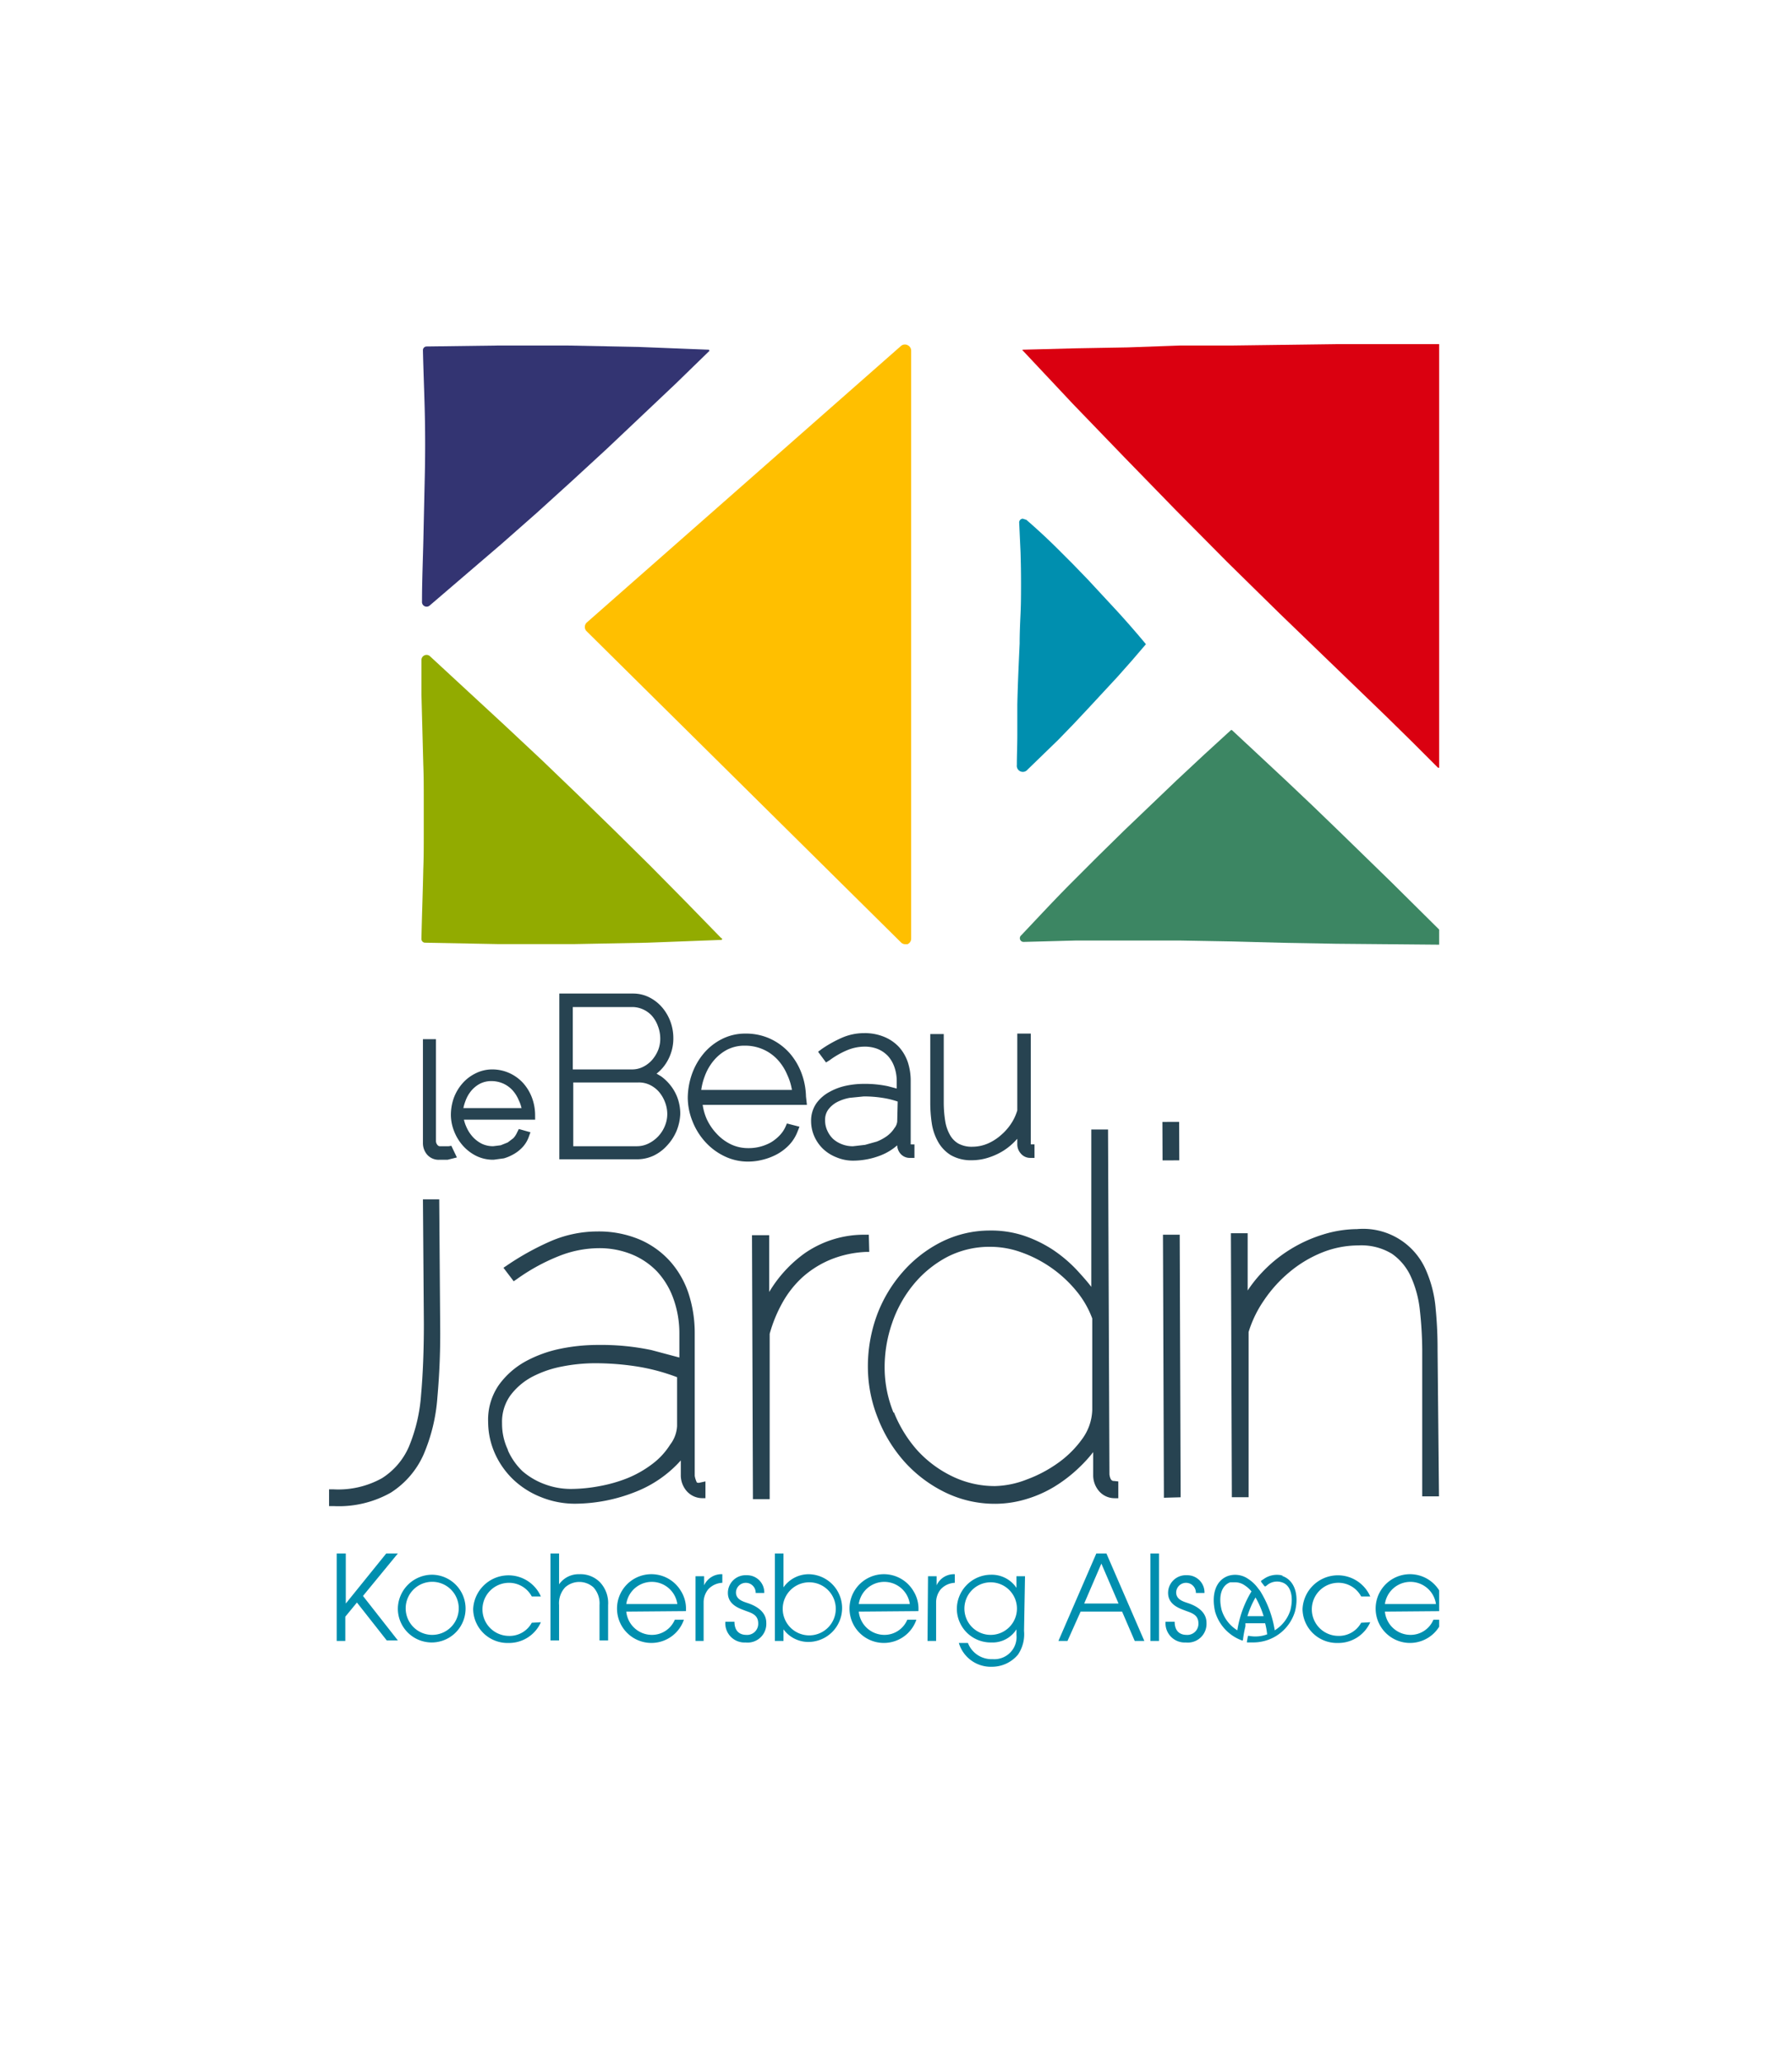
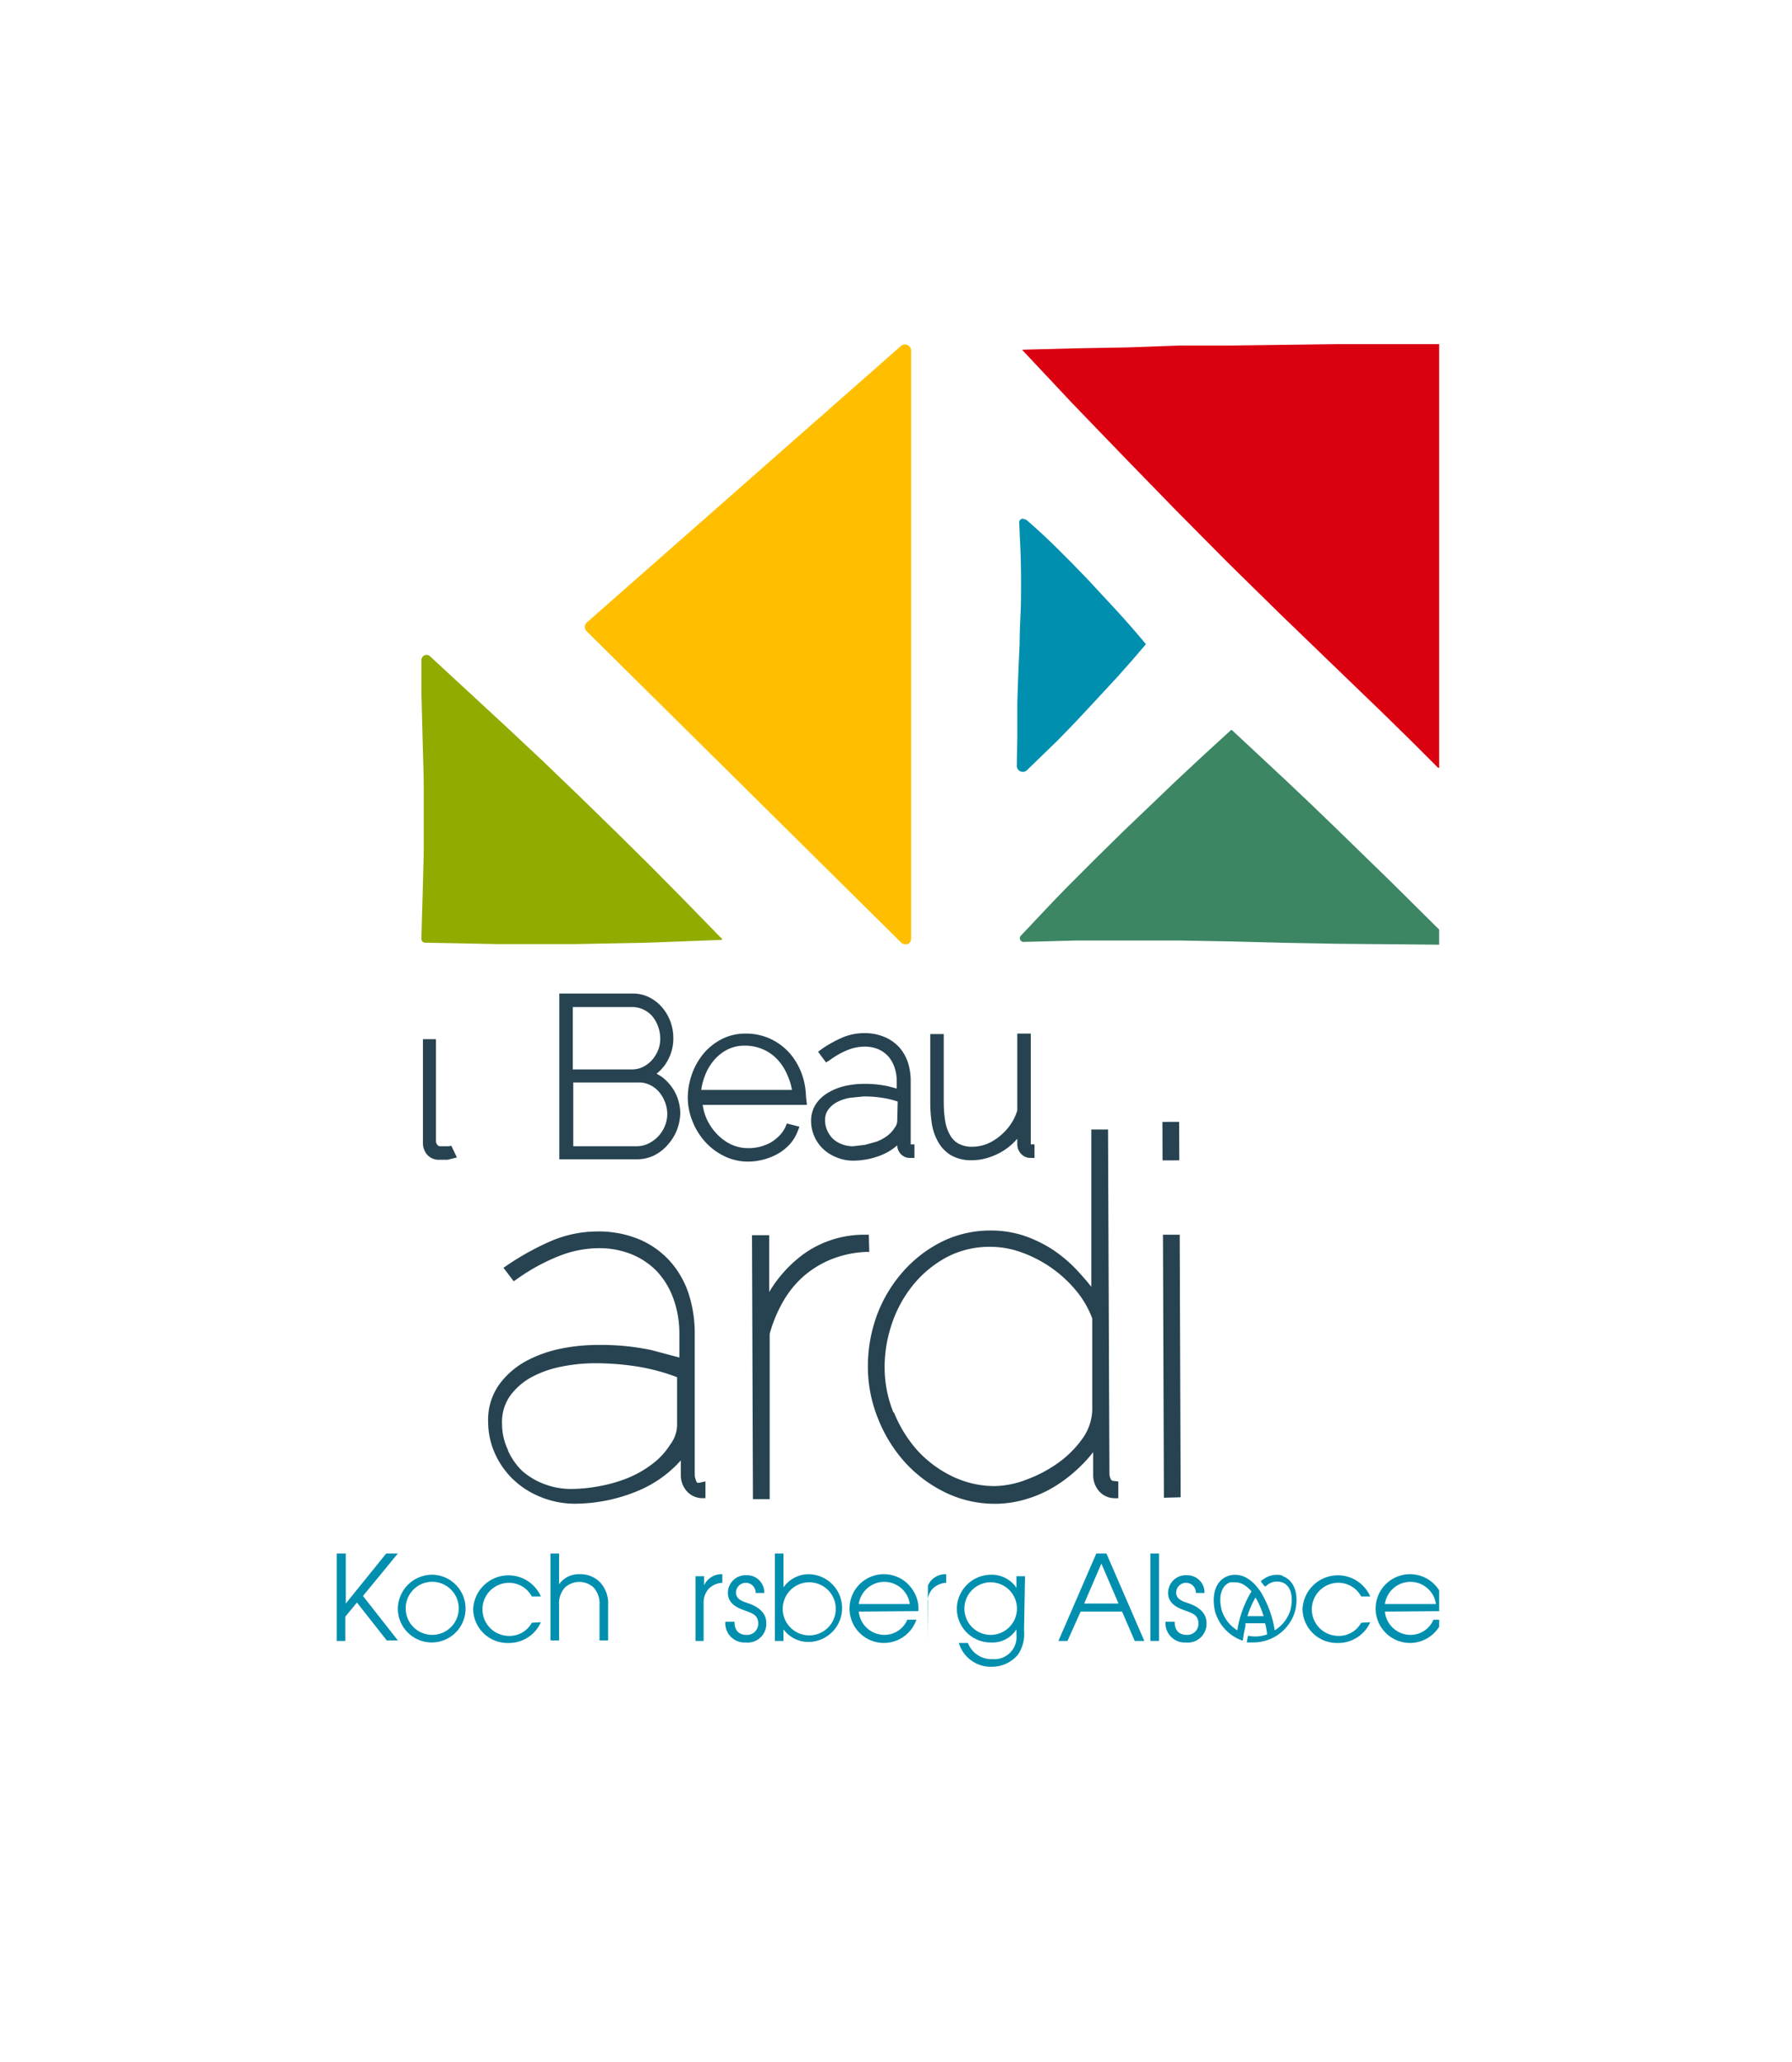
<svg xmlns="http://www.w3.org/2000/svg" width="226" height="260">
  <defs>
    <clipPath id="b">
      <path fill="#fff" stroke="#707070" d="M.896.041h140v180h-140z" data-name="Rectangle 43" />
    </clipPath>
    <filter id="a" width="226" height="260" x="0" y="0" filterUnits="userSpaceOnUse">
      <feOffset dy="5" />
      <feGaussianBlur result="blur" stdDeviation="7.5" />
      <feFlood flood-opacity=".051" />
      <feComposite in2="blur" operator="in" />
      <feComposite in="SourceGraphic" />
    </filter>
  </defs>
  <g data-name="Groupe 30725">
    <g filter="url(#a)">
      <path fill="#fff" d="M22.5 17.5h181v215h-181z" data-name="Rectangle 41" />
    </g>
    <g clip-path="url(#b)" data-name="Groupe de masques 1" transform="translate(40.604 36.459)">
      <g data-name="logo Beau Jardin">
        <path fill="#92ab00" d="m50.359 81.831-4.46-4.578-4.52-4.578-4.52-4.461-4.578-4.461-4.578-4.4-4.7-4.4-4.7-4.344-4.7-4.344a.646.646 0 0 0-1.057.47v4.4l.117 4.4.117 4.4c.059 1.467.059 2.935.059 4.4v4.4c0 1.467 0 2.935-.059 4.4-.059 2.935-.176 5.87-.235 8.8a.47.47 0 0 0 .47.47l9.274.176h9.45l9.274-.176 4.637-.176 4.637-.176h.072a.118.118 0 0 0 0-.235Z" data-name="Tracé 456" />
-         <path fill="#333472" d="m48.834 7.637-4.461-.176-4.461-.176-8.864-.176h-8.922l-8.922.117a.47.47 0 0 0-.47.47c.059 2.641.176 5.283.235 7.924s.059 5.283 0 7.924l-.176 7.924c-.059 2.641-.176 5.283-.176 7.924a.587.587 0 0 0 1 .47l9.039-7.748 4.463-3.933 4.4-3.991 4.4-4.05 2.172-2.054 2.172-2.054 4.344-4.109 4.285-4.168h-.059Z" data-name="Tracé 457" />
        <path fill="#008faf" d="M103.893 44.735a118.975 118.975 0 0 0-3.581-4.109l-3.7-3.991-1.873-1.938-1.937-1.937a79.355 79.355 0 0 0-3.991-3.7h-.059l-.352-.117a.47.47 0 0 0-.47.47l.176 3.815q.059 1.937.059 3.815c0 1.291 0 2.583-.059 3.815s-.117 2.583-.117 3.815c-.117 2.583-.235 5.107-.293 7.689v3.815c0 1.291-.059 2.583-.059 3.815a.763.763 0 0 0 1.35.587l3.874-3.757 1.878-1.937 1.878-2 3.7-3.991 1.82-2.054 1.761-2.054a.059.059 0 0 0-.005-.051Z" data-name="Tracé 458" />
        <path fill="#ffbf00" d="M73.839 7.05a.763.763 0 0 0-.822.117l-39.62 34.867a.763.763 0 0 0-.059 1.057l39.68 39.268a.763.763 0 0 0 .528.235h.293a.763.763 0 0 0 .47-.7V7.755a.763.763 0 0 0-.47-.7Z" data-name="Tracé 459" />
        <path fill="#da0010" d="M140.93 6.933h-13.093l-13.145.176h-6.515l-6.574.235-6.574.117-6.575.172h-.059a.059.059 0 0 0 0 .117l6.339 6.75 6.457 6.692 6.457 6.633 6.515 6.574 6.633 6.515 6.691 6.457 6.692 6.457 3.287 3.228 3.287 3.287h.176a.235.235 0 0 0 .235-.235v-6.51l.117-6.574.236-13.091.117-13.09V7.755a.763.763 0 0 0-.7-.822Z" data-name="Tracé 460" />
        <path fill="#3c8663" d="m141.459 81.303-6.574-6.515-6.633-6.457-3.346-3.228-3.346-3.17-3.4-3.17-3.4-3.17h-.117l-3.4 3.111-3.4 3.17-6.692 6.4-3.287 3.228-3.287 3.287c-2.172 2.172-4.285 4.461-6.4 6.692a.47.47 0 0 0 .352.822l6.574-.176h13.072l6.574.117 6.574.176 6.574.117 13.09.117a.763.763 0 0 0 .587-1.35Z" data-name="Tracé 461" />
        <g fill="#274351" data-name="Groupe 136">
          <path d="M15.963 108.068h-1.056a.411.411 0 0 1-.352-.176.763.763 0 0 1-.176-.47V94.568h-1.644v13.09a2.23 2.23 0 0 0 .528 1.467 1.937 1.937 0 0 0 1.585.646h1l.47-.117.7-.176-.7-1.467Z" data-name="Tracé 462" />
-           <path d="M26.881 104.019a6.281 6.281 0 0 0-.411-2.113 5.811 5.811 0 0 0-1.113-1.822 5.283 5.283 0 0 0-1.7-1.233 5.224 5.224 0 0 0-2.231-.47 4.637 4.637 0 0 0-2.113.528 5.224 5.224 0 0 0-1.644 1.291 5.929 5.929 0 0 0-1.057 1.82 6.574 6.574 0 0 0-.352 2.113 5.753 5.753 0 0 0 .411 2.054 6.046 6.046 0 0 0 1.115 1.82 5.577 5.577 0 0 0 1.7 1.291 4.813 4.813 0 0 0 2.172.47l1.291-.176a5.52 5.52 0 0 0 1.233-.528 4.579 4.579 0 0 0 1.115-.88 3.757 3.757 0 0 0 .763-1.233l.235-.646-1.467-.411-.235.47a2.466 2.466 0 0 1-.47.7l-.7.528-.88.352-.939.117a3.287 3.287 0 0 1-1.409-.293 3.933 3.933 0 0 1-1.174-.88 4.52 4.52 0 0 1-.822-1.291 4.579 4.579 0 0 1-.293-.88h8.981Zm-1.644-.763h-7.4a5.106 5.106 0 0 1 .235-.822 4.343 4.343 0 0 1 .7-1.291 3.7 3.7 0 0 1 1.115-.939 3.111 3.111 0 0 1 1.467-.352 3.7 3.7 0 0 1 1.467.293 3.64 3.64 0 0 1 1.174.822 4.344 4.344 0 0 1 .822 1.291 4.636 4.636 0 0 1 .352 1Z" data-name="Tracé 463" />
          <path d="M44.08 100.556a5.986 5.986 0 0 0-1.291-1.291l-.587-.352a5.283 5.283 0 0 0 1.291-1.467 5.752 5.752 0 0 0 .822-3.052 6.046 6.046 0 0 0-.352-2 5.929 5.929 0 0 0-1-1.761 5.224 5.224 0 0 0-1.585-1.291 4.52 4.52 0 0 0-2.113-.528h-9.331v20.9h9.8a4.989 4.989 0 0 0 2.113-.47 5.517 5.517 0 0 0 1.7-1.291 6.222 6.222 0 0 0 1.174-1.82 6.4 6.4 0 0 0 .47-2.172 5.987 5.987 0 0 0-.293-1.82 5.634 5.634 0 0 0-.818-1.585Zm-12.446-10.04h7.631a3.345 3.345 0 0 1 1.35.352 3.286 3.286 0 0 1 1.057.822 4.108 4.108 0 0 1 .7 1.233 4.4 4.4 0 0 1 .293 1.526 3.933 3.933 0 0 1-.235 1.409 4.461 4.461 0 0 1-.763 1.291 3.7 3.7 0 0 1-1.115.88 3.052 3.052 0 0 1-1.409.352h-7.509Zm.059 17.551v-8.042h8.218a3.17 3.17 0 0 1 1.409.293 3.639 3.639 0 0 1 1.174.88 4.4 4.4 0 0 1 .763 1.291 4.168 4.168 0 0 1 .293 1.526 3.874 3.874 0 0 1-.293 1.467 4.226 4.226 0 0 1-2.054 2.23 3.287 3.287 0 0 1-1.467.352Z" data-name="Tracé 464" />
          <path d="M61.043 101.788a8.922 8.922 0 0 0-.587-2.994 8.218 8.218 0 0 0-1.526-2.524 7.513 7.513 0 0 0-2.407-1.761 7.337 7.337 0 0 0-3.111-.646 6.458 6.458 0 0 0-2.994.7 7.279 7.279 0 0 0-2.289 1.82 8.393 8.393 0 0 0-1.467 2.583 9.274 9.274 0 0 0-.528 2.998 8.1 8.1 0 0 0 .587 2.935 8.452 8.452 0 0 0 1.585 2.583 7.806 7.806 0 0 0 2.407 1.82 6.75 6.75 0 0 0 2.994.7h.059a7.4 7.4 0 0 0 1.82-.235 7.69 7.69 0 0 0 1.82-.7 6.339 6.339 0 0 0 1.526-1.174 5.165 5.165 0 0 0 1.057-1.7l.235-.587-1.585-.411-.176.411a3.874 3.874 0 0 1-.763 1.115 5.223 5.223 0 0 1-1.115.88 5.752 5.752 0 0 1-1.35.528 5.634 5.634 0 0 1-1.467.176 5.049 5.049 0 0 1-2.172-.47 5.988 5.988 0 0 1-1.82-1.35 6.809 6.809 0 0 1-1.291-1.937 6.926 6.926 0 0 1-.47-1.7h13.146Zm-1.761-.822H47.834a7.573 7.573 0 0 1 .411-1.644 6.633 6.633 0 0 1 1.115-2 5.693 5.693 0 0 1 1.7-1.409 4.813 4.813 0 0 1 2.289-.528 5.635 5.635 0 0 1 2.289.47 5.577 5.577 0 0 1 1.82 1.291 6.574 6.574 0 0 1 1.233 1.937 7.1 7.1 0 0 1 .587 1.937Z" data-name="Tracé 465" />
          <path d="M74.25 107.834v-7.983a7.513 7.513 0 0 0-.352-2.348 5.517 5.517 0 0 0-1.115-1.937 5.283 5.283 0 0 0-1.878-1.291 6.34 6.34 0 0 0-2.524-.47 6.984 6.984 0 0 0-2.817.587 15.555 15.555 0 0 0-2.524 1.409l-.47.352 1 1.35.47-.293a10.626 10.626 0 0 1 2.289-1.291 5.811 5.811 0 0 1 2.054-.411 4.461 4.461 0 0 1 1.7.293 3.757 3.757 0 0 1 1.291.88 4.05 4.05 0 0 1 .822 1.409 5.4 5.4 0 0 1 .293 1.82v.88l-1.115-.294a14.088 14.088 0 0 0-3.111-.293h-.059a10.8 10.8 0 0 0-2.113.235 7.454 7.454 0 0 0-2.054.763 4.931 4.931 0 0 0-1.648 1.405 3.815 3.815 0 0 0-.7 2.289 4.755 4.755 0 0 0 .411 1.937 4.989 4.989 0 0 0 1.115 1.585 5.224 5.224 0 0 0 1.7 1.057 5.4 5.4 0 0 0 2.054.411 9.685 9.685 0 0 0 3.581-.7 7.043 7.043 0 0 0 2-1.233 1.7 1.7 0 0 0 .411 1.057 1.526 1.526 0 0 0 1.174.528h.587v-1.7Zm-1.7-2.876a1.585 1.585 0 0 1-.352.822 3.7 3.7 0 0 1-.939 1 5.812 5.812 0 0 1-1.291.7l-1.467.411-1.526.176a3.757 3.757 0 0 1-1.35-.235 3.64 3.64 0 0 1-1.115-.646 3.287 3.287 0 0 1-.763-1.057 3.052 3.052 0 0 1-.293-1.35 2.172 2.172 0 0 1 .411-1.35 3.346 3.346 0 0 1 1.115-.939 5.693 5.693 0 0 1 1.585-.528l1.761-.176h.059a14.845 14.845 0 0 1 2.289.176 10.858 10.858 0 0 1 1.937.47Zm-5.518 4.7Z" data-name="Tracé 466" />
          <path d="M89.863 107.834h-.47v-13.97h-1.7v9.685a6.281 6.281 0 0 1-.763 1.644 6.869 6.869 0 0 1-1.291 1.467 6.341 6.341 0 0 1-1.644 1.057 4.989 4.989 0 0 1-1.937.411 3.522 3.522 0 0 1-1.82-.411 2.877 2.877 0 0 1-1.057-1.115 5.224 5.224 0 0 1-.587-1.761 14.967 14.967 0 0 1-.176-2.23v-8.687h-1.7v8.687a17.49 17.49 0 0 0 .176 2.465 6.809 6.809 0 0 0 .763 2.348 4.637 4.637 0 0 0 1.644 1.761 5.107 5.107 0 0 0 2.7.646h.059a6.75 6.75 0 0 0 2.054-.352 8.217 8.217 0 0 0 1.878-.88 7.865 7.865 0 0 0 1.585-1.35l.117-.117v.7a1.7 1.7 0 0 0 .411 1.115 1.526 1.526 0 0 0 1.174.587h.587Zm-7.807 1.82Z" data-name="Tracé 467" />
        </g>
-         <path fill="#274351" d="m12.735 114.76.117 15.731c0 3.287-.117 6.281-.352 8.922a20.9 20.9 0 0 1-1.526 6.515 8.863 8.863 0 0 1-3.4 3.991 11.322 11.322 0 0 1-6.1 1.409H.35l-.235 2.114h1.409a13.322 13.322 0 0 0 7.161-1.7 10.977 10.977 0 0 0 4.109-4.754 22.246 22.246 0 0 0 1.761-7.22 90.175 90.175 0 0 0 .352-9.274l-.118-15.734Z" data-name="Tracé 468" />
        <path fill="#274351" d="M47.542 150.508c-.235 0-.294-.059-.294-.117a3.052 3.052 0 0 1-.235-.763v-17.9a16.142 16.142 0 0 0-.763-5.048 11.564 11.564 0 0 0-2.348-4.109 10.977 10.977 0 0 0-3.874-2.759 13.324 13.324 0 0 0-5.341-1 14.909 14.909 0 0 0-5.987 1.291 33.99 33.99 0 0 0-5.459 3.052l-.352.235 1.291 1.7.352-.235a24.772 24.772 0 0 1 5.341-2.935 13.794 13.794 0 0 1 4.989-1 10.8 10.8 0 0 1 4.168.763 9.274 9.274 0 0 1 3.228 2.172 9.92 9.92 0 0 1 2.054 3.4 12.855 12.855 0 0 1 .763 4.4v3.052l-3.522-.939a30.7 30.7 0 0 0-6.75-.646h-.176a23.361 23.361 0 0 0-4.52.47 15.849 15.849 0 0 0-4.4 1.585 10.273 10.273 0 0 0-3.4 2.994 7.69 7.69 0 0 0-1.35 4.637 9.861 9.861 0 0 0 .88 4.05 10.448 10.448 0 0 0 2.348 3.287 10.859 10.859 0 0 0 3.463 2.172 11.388 11.388 0 0 0 4.226.822h.059a20.9 20.9 0 0 0 7.689-1.526 14.967 14.967 0 0 0 5.635-3.933v1.82a3.052 3.052 0 0 0 .7 2 2.641 2.641 0 0 0 1.937.939h.47v-2.113Zm-24.066-4.109a7.631 7.631 0 0 1-.763-3.4 5.694 5.694 0 0 1 1.057-3.522 8.276 8.276 0 0 1 2.759-2.348 13.618 13.618 0 0 1 3.757-1.291 21.662 21.662 0 0 1 4.05-.411h.12a34.118 34.118 0 0 1 5.288.412 25.357 25.357 0 0 1 5.043 1.349v6.163a4.226 4.226 0 0 1-.88 2.348 9.1 9.1 0 0 1-2.289 2.465 13.732 13.732 0 0 1-3.111 1.761 18.31 18.31 0 0 1-3.522 1 19.785 19.785 0 0 1-3.581.352 9.331 9.331 0 0 1-3.287-.587 9.039 9.039 0 0 1-2.817-1.643 8.276 8.276 0 0 1-1.878-2.7Zm8.042 6.515Z" data-name="Tracé 469" />
        <path fill="#274351" d="M68.967 119.222h-.411a13.148 13.148 0 0 0-7.689 2.348 16.259 16.259 0 0 0-4.461 4.872v-7.161h-2.172l.117 32.871v.411h2.113v-20.841a17.668 17.668 0 0 1 1.644-3.991 12.679 12.679 0 0 1 2.583-3.228 12.444 12.444 0 0 1 3.522-2.172 13.383 13.383 0 0 1 4.4-.939h.411Z" data-name="Tracé 470" />
        <path fill="#274351" d="M99.901 150.273c-.176 0-.47 0-.587-.822l-.176-43.084v-.411h-2.113v19.84c-.528-.7-1.174-1.409-1.761-2.054a17.491 17.491 0 0 0-3.111-2.641 16.2 16.2 0 0 0-3.639-1.761 13.207 13.207 0 0 0-4.285-.646 13.677 13.677 0 0 0-6.163 1.467 16.084 16.084 0 0 0-4.872 3.815 17.433 17.433 0 0 0-3.228 5.459 18.783 18.783 0 0 0-1.115 6.574 17.374 17.374 0 0 0 1.233 6.281 18.138 18.138 0 0 0 3.346 5.518 16.729 16.729 0 0 0 5.107 3.874 14.263 14.263 0 0 0 6.4 1.467h.059a13.618 13.618 0 0 0 3.815-.587 15.147 15.147 0 0 0 3.581-1.585 18.137 18.137 0 0 0 3.111-2.407 17.257 17.257 0 0 0 1.761-1.937v2.935a3.052 3.052 0 0 0 .7 1.937 2.583 2.583 0 0 0 2 .939h.47v-2.113Zm-27.823-8.629a15.085 15.085 0 0 1-1.115-5.694 16.963 16.963 0 0 1 .939-5.576 15.5 15.5 0 0 1 2.7-4.872 13.911 13.911 0 0 1 4.226-3.463 11.622 11.622 0 0 1 5.518-1.291v-.411.411a11.565 11.565 0 0 1 3.874.7 15.848 15.848 0 0 1 6.926 4.872 11.857 11.857 0 0 1 2 3.463v11.563a6.516 6.516 0 0 1-1.233 3.581 13.032 13.032 0 0 1-3.052 3.052 16.67 16.67 0 0 1-3.991 2.113 11.681 11.681 0 0 1-3.991.822 12.267 12.267 0 0 1-5.4-1.233 14.439 14.439 0 0 1-4.461-3.346 16.318 16.318 0 0 1-2.876-4.7Zm12.855 11.035Z" data-name="Tracé 471" />
        <path fill="#274351" d="M108.177 119.221h-2.113l.117 32.695v.47l2.113-.059-.117-32.695Z" data-name="Tracé 472" />
        <path fill="#274351" d="m105.994 104.998 2.113-.007.017 4.854-2.113.007z" data-name="Rectangle 42" />
-         <path fill="#274351" d="M140.696 133.717a51.1 51.1 0 0 0-.235-5.107 15.144 15.144 0 0 0-1.233-4.931 8.625 8.625 0 0 0-8.687-5.165 14.792 14.792 0 0 0-4.344.7 17.785 17.785 0 0 0-4.109 1.878 17.492 17.492 0 0 0-3.522 2.876 16.611 16.611 0 0 0-1.82 2.289v-7.22h-2.112l.117 32.871v.411h2.113v-20.83a14.556 14.556 0 0 1 1.937-3.991 16.847 16.847 0 0 1 3.17-3.522 15.32 15.32 0 0 1 4.05-2.465 12.385 12.385 0 0 1 4.7-.939 7.4 7.4 0 0 1 4.226 1.057 7.044 7.044 0 0 1 2.407 2.935 13.735 13.735 0 0 1 1.115 4.226 48.126 48.126 0 0 1 .293 4.931v18.49h2.113Z" data-name="Tracé 473" />
        <g fill="#008faf" data-name="Groupe 138">
          <g data-name="Groupe 137">
            <path d="M1.859 159.415h1.147v6.31l5.1-6.31h1.466l-4.4 5.354 4.4 5.609h-1.4l-3.761-4.78-1.466 1.785v3.059H1.859Z" data-name="Tracé 474" />
            <path d="M13.905 162.092a4.271 4.271 0 1 1-4.334 4.334 4.334 4.334 0 0 1 4.334-4.334Zm0 7.585a3.346 3.346 0 1 0-3.346-3.346 3.346 3.346 0 0 0 3.346 3.346Z" data-name="Tracé 475" />
            <path d="M27.61 168.084a4.4 4.4 0 0 1-4.079 2.613 4.334 4.334 0 0 1-4.462-4.27 4.462 4.462 0 0 1 8.541-1.593h-1.147a3.251 3.251 0 0 0-2.932-1.721 3.347 3.347 0 0 0 0 6.693 3.187 3.187 0 0 0 2.932-1.657Z" data-name="Tracé 476" />
            <path d="M28.821 159.415h1.084v3.888a3 3 0 0 1 2.55-1.275 3.442 3.442 0 0 1 2.613 1.02 3.824 3.824 0 0 1 1.02 2.868v4.462h-1.084v-4.463a3 3 0 0 0-.765-2.231 2.677 2.677 0 0 0-3.569 0 2.932 2.932 0 0 0-.765 2.231v4.462h-1.084Z" data-name="Tracé 477" />
-             <path d="M38.381 166.745a3.251 3.251 0 0 0 3.187 2.932 3.123 3.123 0 0 0 2.932-1.912h1.146a4.334 4.334 0 1 1-.382-3.633 4.207 4.207 0 0 1 .637 2.55Zm6.438-.956a3.251 3.251 0 0 0-6.438 0Z" data-name="Tracé 478" />
            <path d="M47.114 162.283h1.084v1.145a2.4 2.4 0 0 1 2.295-1.4v1.084a2.549 2.549 0 0 0-1.785.829 2.614 2.614 0 0 0-.574 1.657v4.844h-1.02Z" data-name="Tracé 479" />
            <path d="M52.022 168.02c0 1.53 1.084 1.657 1.466 1.657a1.4 1.4 0 0 0 1.53-1.466c0-1.147-1.02-1.339-1.657-1.593s-2.167-.7-2.167-2.231a2.231 2.231 0 0 1 2.358-2.229 2.167 2.167 0 0 1 2.231 2.231h-1.084a1.243 1.243 0 1 0-2.486-.064c0 .892.892 1.147 1.466 1.339s2.358.829 2.358 2.486a2.358 2.358 0 0 1-2.613 2.486 2.422 2.422 0 0 1-2.55-2.613Z" data-name="Tracé 480" />
            <path d="M57.121 159.415h1.084v4.271a3.888 3.888 0 0 1 3.187-1.657 4.271 4.271 0 0 1 0 8.541 3.888 3.888 0 0 1-3.187-1.594v1.466h-1.084Zm4.334 3.633a3.346 3.346 0 1 0 3.346 3.346 3.346 3.346 0 0 0-3.346-3.346Z" data-name="Tracé 481" />
            <path d="M67.701 166.745a3.251 3.251 0 0 0 3.187 2.932 3.123 3.123 0 0 0 2.932-1.912h1.146a4.334 4.334 0 1 1-.382-3.633 4.207 4.207 0 0 1 .637 2.55Zm6.438-.956a3.251 3.251 0 0 0-6.438 0Z" data-name="Tracé 482" />
-             <path d="M76.434 162.283h1.084v1.145a2.4 2.4 0 0 1 2.295-1.4v1.084a2.55 2.55 0 0 0-1.785.829 2.614 2.614 0 0 0-.574 1.657v4.844H76.37Z" data-name="Tracé 483" />
+             <path d="M76.434 162.283v1.145a2.4 2.4 0 0 1 2.295-1.4v1.084a2.55 2.55 0 0 0-1.785.829 2.614 2.614 0 0 0-.574 1.657v4.844H76.37Z" data-name="Tracé 483" />
            <path d="M88.544 169.167a4.589 4.589 0 0 1-.765 3 4.27 4.27 0 0 1-3.251 1.53 4.207 4.207 0 0 1-4.207-3h1.146a3.187 3.187 0 0 0 3.123 2.04 2.8 2.8 0 0 0 3-3.06v-.7a3.569 3.569 0 0 1-3.187 1.657 4.27 4.27 0 0 1-4.334-4.207 4.334 4.334 0 0 1 4.334-4.334 3.76 3.76 0 0 1 3.187 1.657v-1.466h1.077Zm-4.271.51a3.314 3.314 0 1 0-3.251-3.314 3.314 3.314 0 0 0 3.251 3.314Z" data-name="Tracé 484" />
            <path d="M97.659 159.415h1.275l4.78 11.027h-1.211l-1.593-3.7h-5.231l-1.657 3.7h-1.143Zm-1.53 6.31h4.334l-2.167-5.035Z" data-name="Tracé 485" />
            <path d="M104.479 159.415h1.084v11.027h-1.084Z" data-name="Tracé 486" />
            <path d="M107.539 168.02c0 1.53 1.084 1.657 1.466 1.657a1.4 1.4 0 0 0 1.53-1.466c0-1.147-1.02-1.339-1.657-1.593s-2.167-.7-2.167-2.231a2.231 2.231 0 0 1 2.358-2.229 2.167 2.167 0 0 1 2.231 2.231h-1.084a1.243 1.243 0 1 0-2.486-.064c0 .892.892 1.147 1.466 1.339s2.358.829 2.358 2.486a2.358 2.358 0 0 1-2.613 2.486 2.422 2.422 0 0 1-2.55-2.613Z" data-name="Tracé 487" />
            <path d="M132.206 168.083a4.4 4.4 0 0 1-4.079 2.613 4.334 4.334 0 0 1-4.462-4.271 4.462 4.462 0 0 1 8.541-1.594h-1.147a3.251 3.251 0 0 0-2.932-1.721 3.347 3.347 0 0 0 0 6.693 3.187 3.187 0 0 0 2.932-1.654Z" data-name="Tracé 488" />
            <path d="M134.054 166.745a3.251 3.251 0 0 0 3.187 2.932 3.123 3.123 0 0 0 2.932-1.912h1.146a4.334 4.334 0 1 1-.382-3.633 4.271 4.271 0 0 1 .637 2.55Zm6.438-.956a3.251 3.251 0 0 0-6.438 0Z" data-name="Tracé 489" />
          </g>
          <path d="M118.693 167.318h-1.976a10.9 10.9 0 0 1 1.02-2.358 10.9 10.9 0 0 1 1.02 2.358m-5.29-.765c-.446-1.785 0-3.123 1.084-3.506h.574a2.1 2.1 0 0 1 1.147.319 3.953 3.953 0 0 1 .956.829 13.386 13.386 0 0 0-1.785 4.908 4.589 4.589 0 0 1-1.976-2.55m7.776-4.334a2.868 2.868 0 0 0-2.422.382l-.382.255v.127l.446.574h.127l.319-.255a1.976 1.976 0 0 1 1.721-.255c1.084.319 1.53 1.721 1.084 3.506a4.589 4.589 0 0 1-1.976 2.55 13.258 13.258 0 0 0-1.848-4.972l-.446-.574a4.715 4.715 0 0 0-1.084-.956 2.868 2.868 0 0 0-2.422-.382c-1.593.51-2.231 2.295-1.721 4.525a5.481 5.481 0 0 0 3.378 3.633h.127a14.817 14.817 0 0 1 .319-1.785v-.382h2.486a9.138 9.138 0 0 1 .255 1.4 4.27 4.27 0 0 1-2.295.191h-.127l-.127.7v.127h.892a5.482 5.482 0 0 0 5.163-3.888c.574-2.231-.127-4.079-1.721-4.526" data-name="Tracé 490" />
        </g>
      </g>
    </g>
  </g>
</svg>